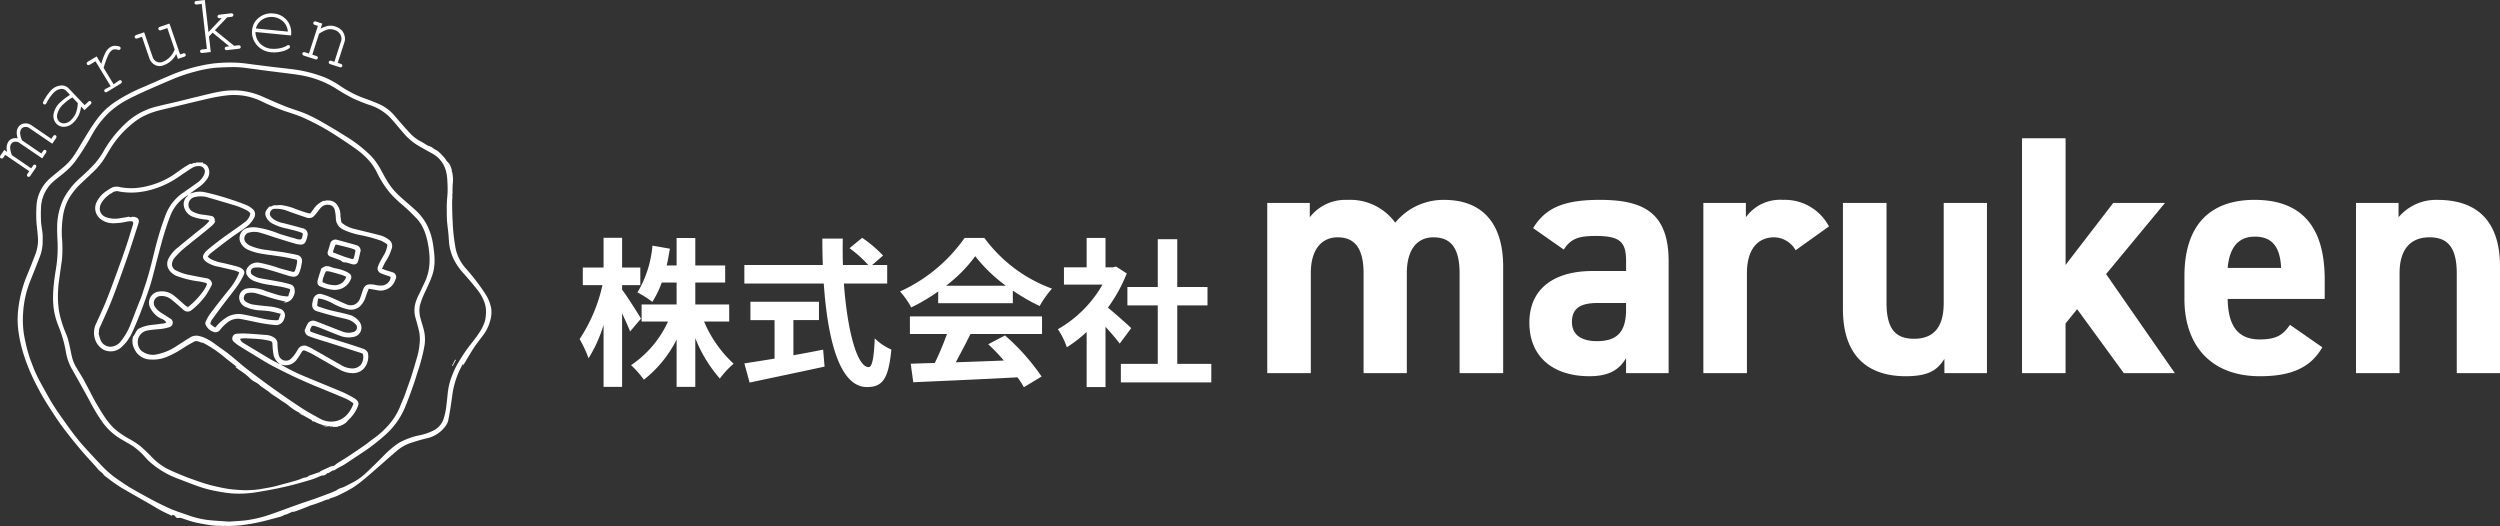
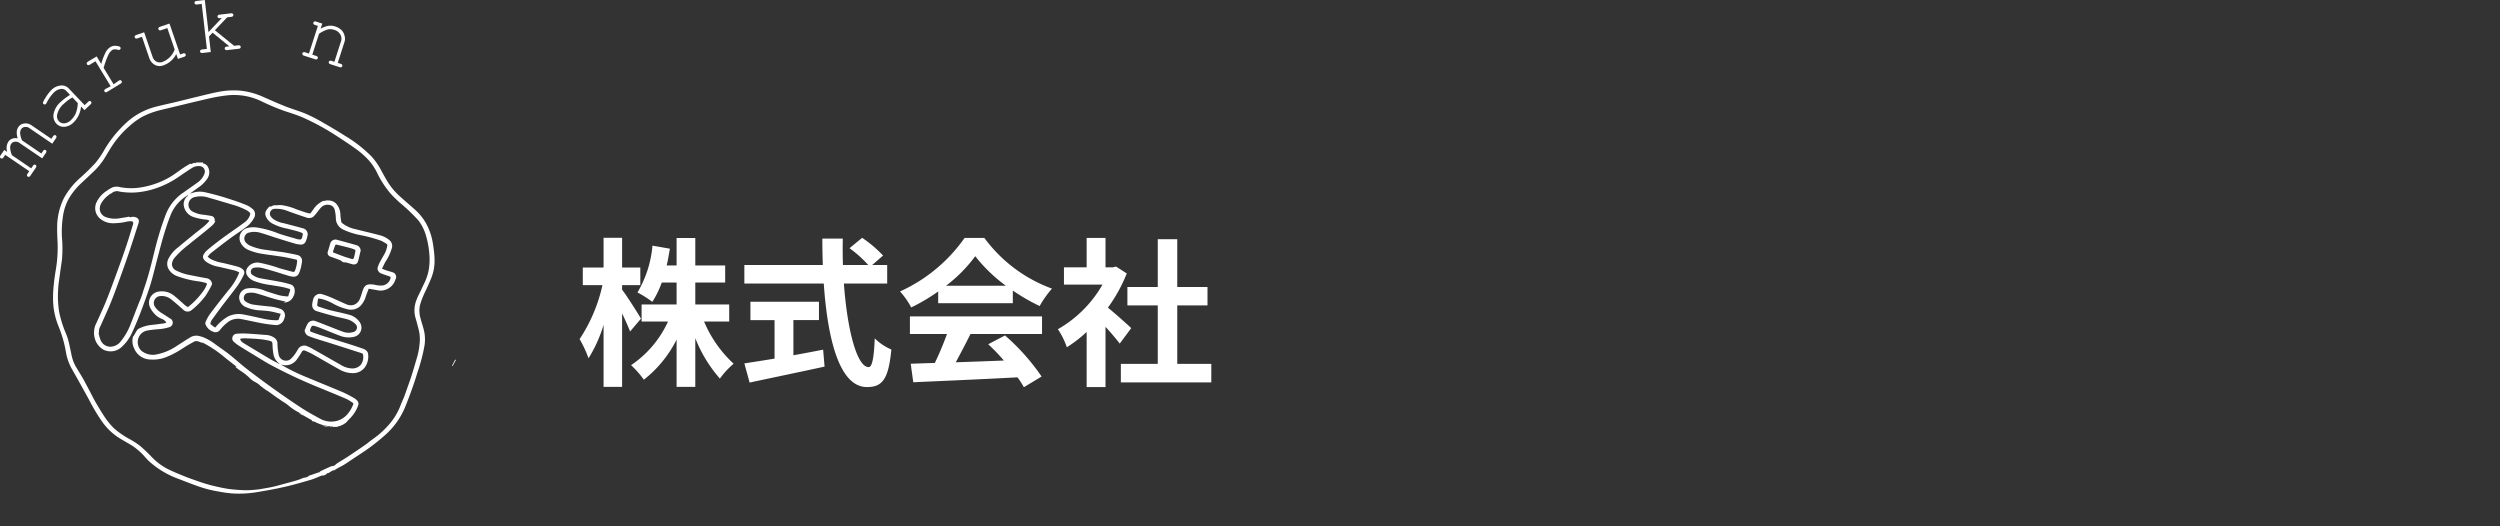
<svg xmlns="http://www.w3.org/2000/svg" width="359.818" height="75.707" viewBox="0 0 359.818 75.707">
  <rect x="0" y="0" width="359.818" height="75.707" fill="#333333" stroke="none" />
  <defs>
    <clipPath id="clip-path">
      <rect id="長方形_23637" data-name="長方形 23637" width="70.736" height="75.707" fill="#fff" />
    </clipPath>
  </defs>
  <g id="グループ_7953" data-name="グループ 7953" transform="translate(-52.109 -38.293)">
    <path id="パス_5401" data-name="パス 5401" d="M9.361-7.843c-.368-.667-2.047-3.312-2.714-4.163v-.667H9.269V-15.2H6.647v-4.278H3.979V-15.2H.989v2.53H3.818A22.918,22.918,0,0,1,.529-4.9a16.641,16.641,0,0,1,1.288,2.76A20.073,20.073,0,0,0,3.979-6.946V1.978H6.647V-8.6c.46.966.9,1.955,1.15,2.6Zm12.7.414V-9.89H17.181v-3.151h4.3V-15.5h-4.3v-3.956H14.49V-15.5H13.064c.184-.782.322-1.587.46-2.415l-2.507-.437a15.848,15.848,0,0,1-2.162,6.739,14.131,14.131,0,0,1,2.139,1.357,13.638,13.638,0,0,0,1.357-2.783H14.49V-9.89H9.453v2.461h3.8A15.087,15.087,0,0,1,7.935-1.15,13.188,13.188,0,0,1,9.775.943,17.01,17.01,0,0,0,14.49-4.83V1.978h2.691V-5.037A19.581,19.581,0,0,0,20.723.782,11.622,11.622,0,0,1,22.7-1.357a17.407,17.407,0,0,1-4.255-6.072ZM31.3-7.636h3.68v-2.645H25.116v2.645h3.473v5.543c-1.656.276-3.174.506-4.347.69L25,1.357c2.967-.644,7.015-1.472,10.787-2.3l-.207-2.438c-1.4.276-2.875.552-4.278.805ZM44.8-12.9v-2.668H42.642l1.564-1.357a17.179,17.179,0,0,0-3.013-2.553l-1.817,1.495a16.283,16.283,0,0,1,2.691,2.415H38.433c-.046-1.242-.046-2.53-.023-3.8H35.466c0,1.265.023,2.553.069,3.8H24.242V-12.9H35.673C36.225-4.807,37.95,2,41.883,2,44.068,2,44.988.943,45.4-3.4a7.694,7.694,0,0,1-2.392-1.61c-.115,2.921-.391,4.14-.874,4.14-1.679,0-3.082-5.313-3.565-12.029Zm8.464.322a20.9,20.9,0,0,0,4.209-4.255,22.384,22.384,0,0,0,4.416,4.255Zm-1.127,2.507H62.882v-1.817A27.793,27.793,0,0,0,66.746-9.66a14.177,14.177,0,0,1,1.771-2.507,21.039,21.039,0,0,1-9.729-7.291H55.936a22.839,22.839,0,0,1-9.292,7.7,10.685,10.685,0,0,1,1.61,2.3,26.556,26.556,0,0,0,3.887-2.3ZM48.07-5.635h5.336a44.169,44.169,0,0,1-1.748,4.163l-3.473.115.368,2.668c3.91-.184,9.591-.414,15-.713a12.194,12.194,0,0,1,.92,1.426L67.022.483a30.933,30.933,0,0,0-5.267-5.911L59.34-4.163a27.414,27.414,0,0,1,2.254,2.346c-2.346.092-4.715.184-6.923.253.69-1.288,1.449-2.714,2.116-4.071h10.3v-2.53H48.07Zm31.855-.851c-.483-.46-2.254-2.047-3.358-2.944a22.324,22.324,0,0,0,2.714-4.922l-1.541-.989-.483.115H76.222v-4.232H73.508v4.232H70.242v2.484h5.543a17.18,17.18,0,0,1-6.417,6.417,10.962,10.962,0,0,1,1.288,2.6,19.033,19.033,0,0,0,2.852-2.208V2h2.714V-6.67C77-5.819,77.786-4.9,78.269-4.255Zm6.624,5.152V-9.752H90.9V-12.4H86.549v-6.877H83.743V-12.4h-4.37v2.645h4.37v8.418H78.43V1.334H91.448V-1.334Z" transform="translate(135 92)" fill="#fff" />
-     <path id="パス_5400" data-name="パス 5400" d="M22.589-14.406c0-3.479,1.568-5.145,3.822-5.145,2.5,0,3.773,1.519,3.773,5.194V0h6.272V-15.337c0-6.37-3.136-9.6-8.477-9.6a8.928,8.928,0,0,0-7.056,3.283,8.008,8.008,0,0,0-6.86-3.283,6.488,6.488,0,0,0-5.439,2.5V-24.5H2.5V0H8.771V-14.406c0-3.479,1.617-5.145,3.871-5.145,2.2,0,3.724,1.274,3.724,5.194V0h6.223Zm17.64,7.154c0,5,3.528,7.693,8.624,7.693,2.842,0,4.312-.931,5.292-2.6V0H60.27V-16.072c0-7.007-3.577-8.869-9.9-8.869-5.047,0-7.791,1.078-9.6,4.067l4.41,3.087c1.029-1.617,2.205-1.96,4.606-1.96,3.528,0,4.361.882,4.361,3.626V-14.7H49.294C44.149-14.7,40.229-12.446,40.229-7.252ZM54.145-9.163c0,3.332-1.372,4.557-4.214,4.557-2.156,0-3.577-.882-3.577-2.744,0-1.911,1.127-2.744,3.675-2.744h4.116Zm29.2-11.956a7.165,7.165,0,0,0-6.615-3.822,6.07,6.07,0,0,0-5.341,2.5V-24.5H65.268V0H71.54V-14.406c0-3.43,1.568-5.145,3.92-5.145a3.617,3.617,0,0,1,3.087,1.862ZM106.085-24.5H99.862v14.406c0,3.381-1.372,5.145-4.263,5.145-2.6,0-3.969-1.323-3.969-5.194V-24.5H85.358V-9.212c0,7.2,4.067,9.653,9.016,9.653,3.234,0,4.557-.833,5.586-2.5V0h6.125Zm18.179,0-6.86,8.918V-33.81h-6.272V0H117.4V-7.154l1.666-2.058L125.783,0h7.35l-9.9-14.259L131.712-24.5ZM149.7-6.958c-.931,1.323-1.764,2.107-4.361,2.107-3.479,0-4.557-2.45-4.606-5.831h13.965v-2.793c0-7.448-3.185-11.466-10.094-11.466-6.37,0-10.094,3.577-10.094,10.976v3.332c0,6.321,3.528,11.074,10.878,11.074,4.41,0,7.252-1.176,8.967-4.165Zm-5.047-12.691c2.352,0,3.626,1.323,3.773,4.508h-7.693C140.973-17.934,142.149-19.649,144.648-19.649ZM159.2,0h6.272V-14.406c0-3.234,1.421-5.145,4.312-5.145,2.548,0,3.92,1.372,3.92,5.194V0h6.223V-15.337c0-7.252-4.018-9.6-8.967-9.6a7.054,7.054,0,0,0-5.635,2.5V-24.5H159.2Z" transform="translate(232 92)" fill="#fff" />
    <g id="グループ_7851" data-name="グループ 7851" transform="translate(52.109 38.293)">
      <g id="グループ_7845" data-name="グループ 7845" clip-path="url(#clip-path)">
        <path id="パス_4171" data-name="パス 4171" d="M86.516,77.457c-.062-.6-.137-1.193-.245-1.782a8.924,8.924,0,0,0-.891-2.533,7.747,7.747,0,0,0-1.718-2.115c-.642-.583-1.311-1.135-1.95-1.72A9.9,9.9,0,0,1,80,67.388c-.376-.589-.716-1.2-1.052-1.815a10.186,10.186,0,0,0-1.413-2.088,19.423,19.423,0,0,0-3.875-3.025c-1.051-.675-2.129-1.31-3.215-1.928A22.8,22.8,0,0,0,68.06,57.31c-.963-.406-1.977-.687-2.95-1.071-1.08-.426-2.142-.9-3.2-1.367a10.719,10.719,0,0,0-3.136-.884,11.2,11.2,0,0,0-3.352.167c-.969.184-1.927.432-2.887.662-1.066.255-2.128.527-3.193.784-1.027.247-2.062.459-3.082.731a9.91,9.91,0,0,0-4.249,2.429,16.766,16.766,0,0,0-2.947,3.685,12.7,12.7,0,0,1-1.308,1.923,29.8,29.8,0,0,1-2.188,2.144,10.723,10.723,0,0,0-2.352,2.921,9.522,9.522,0,0,0-.974,4.237c-.016.772.041,1.546.068,2.319a19.212,19.212,0,0,1-.278,3.866c-.116.69-.211,1.385-.281,2.081-.061.606-.1,1.217-.1,1.826a12.164,12.164,0,0,0,.106,1.647,10.982,10.982,0,0,0,.669,2.438A17.511,17.511,0,0,1,33.5,91.559a7.4,7.4,0,0,0,.925,2.578q1.228,2.16,2.42,4.341a27.008,27.008,0,0,0,1.833,3.081,8.86,8.86,0,0,0,2.222,2.225c.566.374,1.164.7,1.748,1.045a8.932,8.932,0,0,1,1.809,1.4c.38.386.714.822,1.12,1.176a12.846,12.846,0,0,0,4.015,2.4c.827.307,1.644.64,2.474.94.586.212,1.179.411,1.781.574.564.152,1.141.266,1.717.364a18.592,18.592,0,0,0,1.95.263,15.793,15.793,0,0,0,3.586-.206c1.332-.223,2.663-.464,3.979-.767,1.255-.288,2.494-.65,3.73-1.013.5-.146.968-.384,1.455-.571a.99.99,0,0,1,.3-.035.819.819,0,0,0,.551-.334.451.451,0,0,0,.175-.016c.2-.114.4-.246.6-.358.06-.033.155,0,.216-.031.171-.09.33-.2.5-.3.287-.159.583-.3.867-.468.241-.141.47-.3.7-.456.62-.41,1.239-.823,1.86-1.231a28.319,28.319,0,0,0,3.26-2.487,11.042,11.042,0,0,0,3.021-4.129c.673-1.671,1.289-3.362,1.81-5.087a25.346,25.346,0,0,0,1-3.858A5.66,5.66,0,0,0,85.04,88.5c-.138-.58-.338-1.145-.485-1.724a3.921,3.921,0,0,1-.109-1.861,11.472,11.472,0,0,1,.839-2.15c.275-.612.569-1.218.808-1.844a6.506,6.506,0,0,0,.467-2.3,10.853,10.853,0,0,0-.043-1.169m-.786,2.27a7.72,7.72,0,0,1-.7,2.07c-.157.309-.294.627-.442.941-.2.415-.427.816-.581,1.246a4.045,4.045,0,0,0-.223,2.573c.193.654.368,1.313.533,1.974a5.918,5.918,0,0,1,.078,1.981,9.622,9.622,0,0,1-.368,1.888c-.162.542-.314,1.087-.477,1.628-.141.468-.285.935-.44,1.4s-.324.914-.485,1.37c-.144.407-.28.816-.433,1.219-.107.281-.24.552-.356.83-.132.314-.246.636-.389.946A9.4,9.4,0,0,1,80.2,101.8a12.777,12.777,0,0,1-1.8,1.779c-.315.261-.66.487-.987.734-.221.166-.429.351-.655.51q-.773.546-1.559,1.076c-.461.313-.924.624-1.393.925-.408.262-.829.5-1.236.765-.169.109-.307.269-.479.37a.917.917,0,0,1-.23.044,1.8,1.8,0,0,0-.509.177q-.578.256-1.149.53a1.32,1.32,0,0,0-.208.155l.088.067-.033.035-.083-.086c-.41.142-.82.282-1.229.426a.873.873,0,0,0-.335.141c-.238.244-.572.178-.847.3a7.072,7.072,0,0,1-.862.321c-.682.2-1.37.379-2.056.565-.423.115-.844.242-1.271.338-.453.1-.912.177-1.37.257-.336.059-.673.124-1.013.155a14.712,14.712,0,0,1-1.6.095c-.708-.013-1.416-.067-2.12-.141-.513-.054-1.023-.157-1.529-.262-.54-.112-1.077-.238-1.609-.383-.49-.134-.975-.288-1.455-.455-.725-.252-1.452-.5-2.164-.79-.8-.321-1.6-.649-2.367-1.032a8.54,8.54,0,0,1-2.329-1.771,21.629,21.629,0,0,0-1.717-1.614,12.951,12.951,0,0,0-1.322-.855,12.66,12.66,0,0,1-2.384-1.637,11.032,11.032,0,0,1-1.2-1.445c-.508-.742-.966-1.52-1.421-2.3-.3-.519-.565-1.064-.848-1.6-.319-.6-.629-1.206-.965-1.8-.353-.619-.744-1.217-1.1-1.836a5.923,5.923,0,0,1-.573-1.7c-.159-.729-.291-1.466-.5-2.183-.158-.553-.431-1.072-.616-1.618a16.081,16.081,0,0,1-.639-2.271,14.612,14.612,0,0,1-.14-3.2c.029-.741.16-1.479.256-2.216.093-.716.21-1.429.3-2.145a19.282,19.282,0,0,0-.02-3.277,15.007,15.007,0,0,1,.137-2.756,7.451,7.451,0,0,1,.882-2.719,9.927,9.927,0,0,1,1.827-2.236c.589-.562,1.192-1.109,1.776-1.676a9.962,9.962,0,0,0,1.562-1.94c.421-.687.818-1.391,1.279-2.049a13.967,13.967,0,0,1,2.418-2.636,9.449,9.449,0,0,1,1.7-1.206,11.815,11.815,0,0,1,2.794-1.012c2.237-.53,4.468-1.085,6.709-1.6a23.981,23.981,0,0,1,2.559-.453,9.087,9.087,0,0,1,4.968.78,32.2,32.2,0,0,0,3.48,1.468c.9.294,1.816.58,2.686.961a34.858,34.858,0,0,1,4.9,2.7c.848.546,1.69,1.1,2.51,1.69a11.657,11.657,0,0,1,1.97,1.715A7.969,7.969,0,0,1,78.247,65.7a13.991,13.991,0,0,0,1.936,3.027c.417.472.878.908,1.341,1.337a25.833,25.833,0,0,1,2.686,2.555A6.436,6.436,0,0,1,85.346,74.9a12.424,12.424,0,0,1,.451,2.439,8.815,8.815,0,0,1-.068,2.385" transform="translate(-24.017 -40.922)" fill="#fff" />
        <path id="パス_4172" data-name="パス 4172" d="M190.623,281.83l.033-.035-.088-.067a.022.022,0,0,0-.028.016l.083.086" transform="translate(-144.59 -213.787)" fill="#fff" />
-         <path id="パス_4173" data-name="パス 4173" d="M78.68,72.66a5.688,5.688,0,0,0-.857-2.074A30.278,30.278,0,0,0,74.994,66.9a6.226,6.226,0,0,1-1.412-2.734,27.4,27.4,0,0,1-.448-4.026c-.056-.911-.059-1.826-.075-2.739,0-.239.033-.478.044-.717,0-.1-.021-.192-.019-.287s.033-.184.034-.276c.007-.329,0-.659.012-.987.015-.384.07-.768.062-1.151a6.982,6.982,0,0,0-.129-.934c-.006-.038-.05-.07-.083-.113.011-.03.053-.083.042-.121a4.114,4.114,0,0,0-.212-.623,1.439,1.439,0,0,0-.4-.572c-.186-.144-.272-.409-.435-.591a10.674,10.674,0,0,0-.917-.927c-.2-.176-.478-.263-.69-.429a1.8,1.8,0,0,0-.683-.364.673.673,0,0,1-.18-.073c-.338-.2-.664-.422-1.012-.6a5.642,5.642,0,0,1-1.516-1.18c-.726-.774-1.413-1.585-2.111-2.386a6.4,6.4,0,0,0-2.158-1.71c-.771-.348-1.566-.645-2.362-.932a15.472,15.472,0,0,1-3.288-1.682,13.532,13.532,0,0,0-2.243-1.263,19.184,19.184,0,0,0-4.9-1.226c-.936-.123-1.876-.216-2.813-.328-.77-.093-1.538-.2-2.307-.291-.883-.108-1.764-.254-2.651-.3a21.774,21.774,0,0,0-2.658.035,17.016,17.016,0,0,0-2.3.327,24.24,24.24,0,0,0-4.43,1.348c-1.427.6-2.842,1.23-4.263,1.845a24.022,24.022,0,0,0-3.927,2.077,10.474,10.474,0,0,0-2.345,2.142A24.3,24.3,0,0,0,20.7,47.322c-.633,1-1.216,2.034-1.846,3.037a8.191,8.191,0,0,1-1.515,1.817c-.641.562-1.314,1.087-1.965,1.638a5.815,5.815,0,0,0-1.665,2.166,5.579,5.579,0,0,0-.466,1.889,20.911,20.911,0,0,0-.028,2.093c.04.814.17,1.623.225,2.437a5.745,5.745,0,0,1-.316,2.39c-.382,1.034-.794,2.058-1.215,3.077a17.894,17.894,0,0,0-1.333,5.318,12.823,12.823,0,0,0,.088,2.973,21.032,21.032,0,0,0,.464,2.263,25.422,25.422,0,0,0,1.663,4.42,36.278,36.278,0,0,0,2.368,4.215c.6.922,1.192,1.85,1.849,2.729.83,1.11,1.7,2.189,2.593,3.252.709.846,1.472,1.646,2.209,2.468.15.168.28.355.441.511s.367.294.54.452c.073.067.1.191.172.25.485.376.97.755,1.473,1.108.454.319.919.626,1.4.9,1.292.752,2.6,1.484,3.893,2.227.479.274.945.571,1.431.832s.965.475,1.446.714c.1.051.174.057.188-.11.15.073.36.106.409.212.157.341.419.263.681.242a.4.4,0,0,1,.148.016c.643.2,1.277.451,1.931.609.777.187,1.569.318,2.36.436a10.534,10.534,0,0,0,1.407.09,21.53,21.53,0,0,0,2.281-.025,26.631,26.631,0,0,0,2.972-.435c1.164-.243,2.31-.573,3.46-.878a3.671,3.671,0,0,0,.5-.246c.081-.036.181-.026.263-.06.261-.109.517-.229.775-.342a.47.47,0,0,1,.117-.026,1.9,1.9,0,0,0,.306-.047c.262-.086.521-.181.777-.28.485-.188.977-.364,1.45-.579a19.2,19.2,0,0,0,2.094-.744,2.306,2.306,0,0,1,.635-.163.21.21,0,0,0,.071-.029c-.029-.151.106-.1.165-.125a8.918,8.918,0,0,0,.842-.3A23.792,23.792,0,0,0,58.7,98.539a18.605,18.605,0,0,0,2.062-1.561c1.424-1.212,2.808-2.471,4.231-3.684a6.029,6.029,0,0,1,1.831-1.132c.831-.3,1.677-.539,2.531-.758a4.456,4.456,0,0,0,2.6-1.573,2.588,2.588,0,0,0,.536-.95c.236-1.192.425-2.4.582-3.6a12.736,12.736,0,0,1,.932-3.4c.157-.366.358-.713.541-1.069a1.7,1.7,0,0,1,.092-.144l.029.011-.035.254.072-.121c.64-1.054,1.233-2.136,1.968-3.13.348-.471.715-.928,1.052-1.405a5.994,5.994,0,0,0,.813-1.809,4.121,4.121,0,0,0,.144-1.813m-.77,1.006a4.338,4.338,0,0,1-.118.811,6.577,6.577,0,0,1-.513,1.229,15.7,15.7,0,0,1-.969,1.418c-.4.541-.835,1.053-1.217,1.6-.439.633-.858,1.281-1.243,1.947a11.632,11.632,0,0,0-.717,1.5,9.723,9.723,0,0,0-.7,2.669c-.059.611-.122,1.223-.2,1.832a8.844,8.844,0,0,1-.45,2.067,2.9,2.9,0,0,1-1.329,1.5,8.033,8.033,0,0,1-2.051.72,10.144,10.144,0,0,0-3.035,1.117A13.532,13.532,0,0,0,63.1,94.011c-.778.778-1.558,1.555-2.362,2.305a8.729,8.729,0,0,1-2.161,1.528c-.368.177-.723.381-1.094.551-.233.107-.489.163-.725.264-.131.055-.235.171-.364.232-.288.137-.58.268-.879.381-.761.289-1.524.575-2.291.847-.75.266-1.509.5-2.259.771-1.128.4-2.249.822-3.378,1.223-.607.215-1.214.436-1.836.6a18.579,18.579,0,0,1-2.208.464c-.861.116-1.734.144-2.594.21-1-.074-1.989-.118-2.971-.228a12.97,12.97,0,0,1-2.789-.651c-.776-.268-1.558-.525-2.322-.824-.569-.223-1.118-.5-1.668-.763s-1.093-.545-1.628-.836c-.9-.491-1.808-.981-2.693-1.5-.623-.368-1.222-.779-1.82-1.188a13.539,13.539,0,0,1-2.12-1.743c-1-1.034-1.977-2.091-2.939-3.161-.524-.582-1.02-1.192-1.489-1.819-.725-.968-1.428-1.955-2.119-2.948-.4-.582-.79-1.18-1.147-1.791-.5-.859-.969-1.739-1.457-2.608a19.19,19.19,0,0,1-1.195-2.646c-.148-.392-.306-.783-.425-1.184a23.179,23.179,0,0,1-.74-3.118,13.944,13.944,0,0,1-.121-2.877,14.7,14.7,0,0,1,.977-4.6c.468-1.185.954-2.364,1.4-3.556a6.086,6.086,0,0,0,.445-2.105c0-.422.02-.846-.011-1.266s-.12-.827-.17-1.242a8.524,8.524,0,0,1-.067-.873c-.009-.516-.022-1.033.008-1.547a5.26,5.26,0,0,1,1.684-3.786c.524-.47,1.089-.893,1.632-1.341a9.7,9.7,0,0,0,1.568-1.6,35.218,35.218,0,0,0,2.439-3.849,13.346,13.346,0,0,1,2.34-3.1A12.124,12.124,0,0,1,26.241,42.7q1.168-.616,2.374-1.158c1.355-.608,2.718-1.2,4.085-1.775a23.463,23.463,0,0,1,3.649-1.22,15.651,15.651,0,0,1,2.957-.507c.892-.04,1.786-.086,2.678-.07a18.284,18.284,0,0,1,1.879.189c.717.087,1.431.192,2.147.286.736.1,1.473.186,2.21.281.936.121,1.876.216,2.805.374a13.993,13.993,0,0,1,5.246,1.911,26.542,26.542,0,0,0,2.623,1.506,26.011,26.011,0,0,0,2.626,1.022,7.157,7.157,0,0,1,2.948,2.053c.625.7,1.2,1.443,1.827,2.136a8.456,8.456,0,0,0,2,1.61c.593.347,1.2.674,1.8,1.011a4.024,4.024,0,0,1,2.055,2.485,6.2,6.2,0,0,1,.2,1.142c.048.612.07,1.228.064,1.842-.005.492-.075.983-.1,1.475-.02.326-.028.652-.025.978,0,.61,0,1.222.039,1.831.036.574.13,1.144.186,1.717.04.408.061.817.09,1.226a7.252,7.252,0,0,0,.644,2.493,8.98,8.98,0,0,0,1.544,2.213c.648.733,1.285,1.48,1.885,2.252A6.31,6.31,0,0,1,77.7,71.785a4.09,4.09,0,0,1,.209,1.881" transform="translate(-7.988 -28.31)" fill="#fff" />
        <path id="パス_4174" data-name="パス 4174" d="M270.348,214.714l-.069-.036-.457.883.052.026.475-.874" transform="translate(-204.752 -162.907)" fill="#fff" />
        <path id="パス_4175" data-name="パス 4175" d="M270.348,214.714l-.475.874-.052-.026.457-.883.069.036" transform="translate(-204.752 -162.907)" fill="#fff" />
        <path id="パス_4176" data-name="パス 4176" d="M190.54,281.744a.022.022,0,0,1,.028-.016l.088.067-.032.035-.083-.086" transform="translate(-144.59 -213.787)" fill="#fff" />
-         <path id="パス_4177" data-name="パス 4177" d="M160.44,233.776l.978.713c-.2-.125-.414-.24-.608-.378a3.95,3.95,0,0,1-.37-.336" transform="translate(-121.749 -177.399)" fill="#fff" />
+         <path id="パス_4177" data-name="パス 4177" d="M160.44,233.776c-.2-.125-.414-.24-.608-.378a3.95,3.95,0,0,1-.37-.336" transform="translate(-121.749 -177.399)" fill="#fff" />
        <path id="パス_4178" data-name="パス 4178" d="M182.46,248.737l.7.394-.7-.394" transform="translate(-138.458 -188.752)" fill="#fff" />
        <path id="パス_4179" data-name="パス 4179" d="M178.433,246.19l.688.439a1.1,1.1,0,0,1-.688-.439" transform="translate(-135.403 -186.819)" fill="#fff" />
        <path id="パス_4180" data-name="パス 4180" d="M193.175,254.03a2.568,2.568,0,0,1-1.159-.2l1.154.208.005,0" transform="translate(-145.71 -192.614)" fill="#fff" />
        <path id="パス_4181" data-name="パス 4181" d="M201.225,253.015c-.326.1-.651.2-.978.3a.2.2,0,0,1-.138-.015l1.159-.369-.048.09.005-.005" transform="translate(-151.851 -191.934)" fill="#fff" />
        <path id="パス_4182" data-name="パス 4182" d="M.611,77.479l.422.287a1.81,1.81,0,0,1,.156-1.456,1.159,1.159,0,0,1,.557-.449,1.554,1.554,0,0,1,.8-.054,2.639,2.639,0,0,1-.135-.916,1.339,1.339,0,0,1,.219-.69,1.123,1.123,0,0,1,.783-.52,1.434,1.434,0,0,1,1.064.209l2.913,1.985.24-.352a.387.387,0,0,1,.2-.175.233.233,0,0,1,.2.039.236.236,0,0,1,.1.166.376.376,0,0,1-.086.254l-.524.77L4.229,74.334a.9.9,0,0,0-.658-.165.719.719,0,0,0-.513.3,1.048,1.048,0,0,0-.157.6,2.866,2.866,0,0,0,.28,1.034l2.764,1.883.237-.347a.387.387,0,0,1,.2-.175.25.25,0,0,1,.3.2.376.376,0,0,1-.086.254l-.524.769L2.815,76.474a.949.949,0,0,0-.682-.178.7.7,0,0,0-.515.292.961.961,0,0,0-.157.54,3.07,3.07,0,0,0,.267,1.112l2.764,1.883.24-.352a.389.389,0,0,1,.2-.175.251.251,0,0,1,.3.2.376.376,0,0,1-.086.254l-.764,1.122a.374.374,0,0,1-.2.173.235.235,0,0,1-.193-.037.232.232,0,0,1-.107-.168.386.386,0,0,1,.088-.252l.24-.353L.749,78.184l-.24.352a.376.376,0,0,1-.2.173.243.243,0,0,1-.2-.04A.235.235,0,0,1,0,78.5a.377.377,0,0,1,.086-.254Z" transform="translate(0 -55.895)" fill="#fff" />
        <path id="パス_4183" data-name="パス 4183" d="M31.611,54.569l-.5-.527a3.588,3.588,0,0,1-1.067,2.287,2.044,2.044,0,0,1-1.344.642,1.458,1.458,0,0,1-1.145-.466,1.613,1.613,0,0,1-.392-1.391,3.053,3.053,0,0,1,1.048-1.748,6.95,6.95,0,0,1,.58-.488q.327-.249.737-.505l-.562-.593a.9.9,0,0,0-.775-.258,1.825,1.825,0,0,0-1.047.572,5.83,5.83,0,0,0-.963,1.385,1.133,1.133,0,0,1-.137.213.221.221,0,0,1-.17.061.25.25,0,0,1-.174-.083.218.218,0,0,1-.068-.159,2.064,2.064,0,0,1,.323-.646,5.991,5.991,0,0,1,.855-1.158,2.175,2.175,0,0,1,1.4-.683,1.4,1.4,0,0,1,1.121.405l2.3,2.422.488-.463a.4.4,0,0,1,.239-.132.25.25,0,0,1,.25.264.389.389,0,0,1-.142.234Zm-1.728-1.821a4.83,4.83,0,0,0-.648.408,7.072,7.072,0,0,0-.639.54,2.766,2.766,0,0,0-.919,1.526,1.039,1.039,0,0,0,.243.937.981.981,0,0,0,.788.312,1.539,1.539,0,0,0,.971-.491,2.851,2.851,0,0,0,.7-1.026,4.39,4.39,0,0,0,.266-1.4Z" transform="translate(-19.45 -38.718)" fill="#fff" />
        <path id="パス_4184" data-name="パス 4184" d="M53.2,28.862l.661,1.088a8.5,8.5,0,0,1,.666-1.743,1.97,1.97,0,0,1,.64-.687,1.332,1.332,0,0,1,.873-.176q.488.058.57.191a.257.257,0,0,1-.089.363.226.226,0,0,1-.1.035.844.844,0,0,1-.2-.034,1.53,1.53,0,0,0-.463-.056.684.684,0,0,0-.3.092,1.691,1.691,0,0,0-.543.639,11.845,11.845,0,0,0-.708,1.94l1.434,2.361.725-.512a.4.4,0,0,1,.262-.078.232.232,0,0,1,.162.116.235.235,0,0,1,.027.195.387.387,0,0,1-.188.2l-1.884,1.149a.388.388,0,0,1-.257.075.225.225,0,0,1-.158-.111.223.223,0,0,1-.025-.185.387.387,0,0,1,.188-.195l.727-.375L53.03,29.561l-.8.483a.373.373,0,0,1-.258.072.257.257,0,0,1-.193-.312.375.375,0,0,1,.186-.2Z" transform="translate(-39.289 -20.742)" fill="#fff" />
        <path id="パス_4185" data-name="パス 4185" d="M86.584,19.174l-.24-.7a3.268,3.268,0,0,1-1.809,1.611,1.481,1.481,0,0,1-1.193-.016,1.739,1.739,0,0,1-.871-1L81.414,15.99l-.642.22a.376.376,0,0,1-.268.016.242.242,0,0,1-.134-.151.236.236,0,0,1,.015-.2.376.376,0,0,1,.221-.152l1.119-.384L82.948,18.9a1.11,1.11,0,0,0,.559.665,1.049,1.049,0,0,0,.842.048,3.022,3.022,0,0,0,1.769-1.8l-1.057-3.079-.88.3a.373.373,0,0,1-.268.016.241.241,0,0,1-.134-.151.235.235,0,0,1,.015-.2.375.375,0,0,1,.221-.152l1.357-.466L86.9,18.533l.4-.138a.387.387,0,0,1,.266-.019.251.251,0,0,1,.118.344.375.375,0,0,1-.221.152Z" transform="translate(-60.978 -10.693)" fill="#fff" />
        <path id="パス_4186" data-name="パス 4186" d="M118.165,5.256l.257,2.231-1.175.135a.377.377,0,0,1-.265-.041.235.235,0,0,1-.1-.17.232.232,0,0,1,.056-.191.387.387,0,0,1,.249-.1l.674-.078L117.117.565l-.674.078A.377.377,0,0,1,116.178.6a.242.242,0,0,1-.1-.176.235.235,0,0,1,.057-.188.373.373,0,0,1,.248-.1L117.56,0l.532,4.618,1.923-2.035-.256.03a.377.377,0,0,1-.265-.042.235.235,0,0,1-.1-.17.241.241,0,0,1,.056-.194.374.374,0,0,1,.248-.1l1.6-.185a.386.386,0,0,1,.271.041.242.242,0,0,1,.1.176.236.236,0,0,1-.057.188.389.389,0,0,1-.254.1l-.579.067-1.768,1.86,2.767,2.238.579-.067a.4.4,0,0,1,.271.038.25.25,0,0,1,.041.361.385.385,0,0,1-.254.1l-1.623.187a.373.373,0,0,1-.265-.042.25.25,0,0,1-.041-.361.387.387,0,0,1,.249-.1l.352-.041-2.409-1.965Z" transform="translate(-88.084)" fill="#fff" />
-         <path id="パス_4187" data-name="パス 4187" d="M156,11.168l-5.116-.5a2.441,2.441,0,0,0,.662,1.649,2.5,2.5,0,0,0,1.636.761,4.11,4.11,0,0,0,1.2-.07,3.047,3.047,0,0,0,1.052-.392.339.339,0,0,1,.206-.07.226.226,0,0,1,.16.091.248.248,0,0,1,.055.184.284.284,0,0,1-.115.188,2.7,2.7,0,0,1-1.074.459,4.483,4.483,0,0,1-1.529.113,2.971,2.971,0,0,1-2.072-1.057,2.773,2.773,0,0,1-.663-2.132,2.529,2.529,0,0,1,.994-1.8,2.784,2.784,0,0,1,2.082-.586,2.742,2.742,0,0,1,1.948,1,2.812,2.812,0,0,1,.579,2.16m-.458-.558a2.2,2.2,0,0,0-.654-1.428,2.486,2.486,0,0,0-3.027-.3,2.211,2.211,0,0,0-.922,1.28Z" transform="translate(-114.117 -6.063)" fill="#fff" />
        <path id="パス_4188" data-name="パス 4188" d="M183.279,13.084l-.234.726a3.635,3.635,0,0,1,1.136-.41,2.2,2.2,0,0,1,.977.1,2.249,2.249,0,0,1,.925.557,1.727,1.727,0,0,1,.4.756,1.542,1.542,0,0,1,0,.9l-.976,3.023.406.131a.388.388,0,0,1,.225.145.233.233,0,0,1,.018.2.237.237,0,0,1-.13.148.378.378,0,0,1-.268-.011l-1.286-.415a.385.385,0,0,1-.229-.15.25.25,0,0,1,.111-.346.4.4,0,0,1,.273.015l.4.129.95-2.943a1.2,1.2,0,0,0-.094-.98,1.457,1.457,0,0,0-.881-.672,1.767,1.767,0,0,0-.885-.074,4.646,4.646,0,0,0-1.3.631l-.972,3.012.543.175a.387.387,0,0,1,.224.145.25.25,0,0,1-.112.346.375.375,0,0,1-.268-.011l-1.566-.506a.375.375,0,0,1-.224-.148.236.236,0,0,1-.019-.2.233.233,0,0,1,.13-.15.387.387,0,0,1,.267.014l.543.175,1.286-3.983-.406-.131a.376.376,0,0,1-.224-.148.24.24,0,0,1-.017-.2.234.234,0,0,1,.129-.147.373.373,0,0,1,.268.01Z" transform="translate(-136.897 -9.688)" fill="#fff" />
        <path id="パス_4189" data-name="パス 4189" d="M196.8,254.676h.01l-.006,0Z" transform="translate(-149.343 -193.257)" fill="#fff" />
        <path id="パス_4190" data-name="パス 4190" d="M201.222,253.016c-.325.1-.649.2-.975.3a.2.2,0,0,1-.138-.015l1.159-.369-.045.086" transform="translate(-151.851 -191.934)" fill="#fff" />
        <path id="パス_4191" data-name="パス 4191" d="M199.672,143.778c-.936-.268-1.878-.516-2.816-.776a.767.767,0,0,0-.953.534c-.124.389-.224.786-.357,1.171a.576.576,0,0,0,.364.72c.378.132.755.266,1.128.41a1.4,1.4,0,0,1,.537.274.4.4,0,0,0,.268.13c.118.021.244.006.359.035.271.068.538.152.806.231.416.124.761,0,.872-.366.157-.522.266-1.059.4-1.59a.863.863,0,0,0-.6-.775m-.392,1.863c-.017.063-.129.1-.2.157-.4-.122-.779-.224-1.147-.354-.51-.181-1.01-.388-1.519-.573a.153.153,0,0,1-.113-.215c.1-.3.2-.593.311-.883a.219.219,0,0,1,.193-.068q.912.215,1.818.451a6.51,6.51,0,0,1,.757.249.259.259,0,0,1,.136.2c-.061.348-.139.693-.232,1.034" transform="translate(-148.366 -108.493)" fill="#fff" />
-         <path id="パス_4192" data-name="パス 4192" d="M194.056,159.884a1.578,1.578,0,0,0-.457-.281,6.1,6.1,0,0,0-1.576-.483,4.578,4.578,0,0,1-.7-.215,1.63,1.63,0,0,0-.66-.1,2.288,2.288,0,0,0-.636.333c-.028.016-.04.068-.052.1-.143.45-.294.9-.423,1.351a1.748,1.748,0,0,0-.1.643.655.655,0,0,0,.463.511,5.9,5.9,0,0,0,2.018.487,4.879,4.879,0,0,0,.653-.082,2.474,2.474,0,0,0,1.65-1.414.642.642,0,0,0-.182-.859m-2.1,1.672a3.768,3.768,0,0,1-1.57-.354,1.385,1.385,0,0,0-.19-.06,1.67,1.67,0,0,1,.157-.821,5.611,5.611,0,0,1,.265-.668.221.221,0,0,1,.169-.112,3.218,3.218,0,0,1,.59.092c.57.153,1.138.313,1.7.486a4.1,4.1,0,0,1,.519.238,1.7,1.7,0,0,1-1.64,1.2" transform="translate(-143.762 -120.502)" fill="#fff" />
        <path id="パス_4193" data-name="パス 4193" d="M99,112.708c-.271-.092-.549-.161-.82-.251-.211-.07-.417-.156-.652-.245.181-.363.33-.7.51-1.015a7.036,7.036,0,0,0,.921-1.991,1.08,1.08,0,0,0-.4-1.143,3.475,3.475,0,0,0-1.309-.661c-1.138-.3-2.283-.566-3.423-.855a4.871,4.871,0,0,1-1.8-.729c-.131-.1-.316-.208-.347-.343a6.779,6.779,0,0,1-.135-1.093,2.468,2.468,0,0,0-.389-1.243,1.558,1.558,0,0,0-1.279-.753c-.165-.006-.33,0-.5,0l.013.105c-.283-.145-.5.056-.694.164a3.232,3.232,0,0,0-.976.917c-.122.165-.234.338-.354.5a1.547,1.547,0,0,1-.118.13l.02.058a3.1,3.1,0,0,1-.5-.073c-.51-.161-1.016-.337-1.521-.513a8.308,8.308,0,0,0-2.223-.619c-.3-.018-.594.038-.893.023a.625.625,0,0,0-.314.059.662.662,0,0,1-.442.125c-.031-.006-.078.028-.1.057a3.209,3.209,0,0,0-.367.446.94.94,0,0,0-.143.762,2.04,2.04,0,0,0,.905,1.136,7.476,7.476,0,0,0,2.286.792c.56.157,1.133.271,1.682.459.6.2.551.181.394.807-.061.245-.179.313-.424.279a1.864,1.864,0,0,1-.275-.047c-.89-.263-1.79-.5-2.667-.8a13.885,13.885,0,0,0-3.108-.868,3.593,3.593,0,0,0-1.372.055,1.515,1.515,0,0,0-1.088,1.929,2.169,2.169,0,0,0,1.089,1.188,8.117,8.117,0,0,0,2.322.641c.481.094.971.14,1.457.211.538.079,1.078.148,1.612.246s1.043.223,1.564.333c.139.029.18.1.171.242a4.469,4.469,0,0,1-.3,1.343.255.255,0,0,1-.34.181c-.625-.161-1.248-.327-1.868-.5a19.042,19.042,0,0,0-2.916-.8,1.691,1.691,0,0,0-1.63.6,1,1,0,0,0-.078,1.3,2.1,2.1,0,0,0,1.065.772,10.65,10.65,0,0,0,2.3.538c.547.1,1.1.171,1.644.28.376.075.743.195,1.123.3a2.224,2.224,0,0,1-.044.338,4.553,4.553,0,0,0-.19.562c-.024.146-.088.167-.2.154a7.78,7.78,0,0,1-1.091-.152c-.693-.189-1.375-.421-2.058-.644a4.74,4.74,0,0,0-2.655-.346,1.338,1.338,0,0,0-1.1,1.265,1.523,1.523,0,0,0,.959,1.412,5.993,5.993,0,0,0,2.263.484c.447.039.9.068,1.337.146.464.082.918.217,1.427.34l-.322.873a1.1,1.1,0,0,1-.209.051,8.884,8.884,0,0,1-2-.223c-.981-.211-1.958-.444-2.945-.624a3.5,3.5,0,0,0-2.084.292,6.539,6.539,0,0,0-1.865,1.606,3.084,3.084,0,0,1-.339-.214c-.442-.364-.442-.24-.212-.8a.251.251,0,0,1,.03-.052c.464-.632.921-1.27,1.394-1.9.8-1.063,1.639-2.1,2.421-3.181a10.962,10.962,0,0,0,.817-1.466.6.6,0,0,0-.186-.787,1.788,1.788,0,0,0-.588-.329c-.751-.21-1.51-.394-2.269-.574a5.631,5.631,0,0,1-1.776-.585,4.537,4.537,0,0,1-.385-.307,3.592,3.592,0,0,1,.437-.5c.9-.7,1.795-1.4,2.711-2.077.791-.583,1.622-1.111,2.4-1.7a3.7,3.7,0,0,0,1.111-1.286,1,1,0,0,0-.3-1.387,2.947,2.947,0,0,0-.692-.442c-.673-.273-1.352-.54-2.046-.752a38.827,38.827,0,0,0-4.028-1.139,3.47,3.47,0,0,0-1.336-.021c-.263.052-.518.142-.776.214.013-.04.052-.062.089-.088l1.058-.76a4.693,4.693,0,0,0,1.312-1.289,1.609,1.609,0,0,0-.057-1.922,1.5,1.5,0,0,0-.308-.214l.023-.042-.185.04-.109-.2h-1l-.05.123c-.151-.112-.288-.043-.424.016-.066.029-.165.107-.188.088-.129-.105-.225,0-.309.045-.307.172-.611.354-.9.552-.6.405-1.171.855-1.789,1.23a12.027,12.027,0,0,1-4.793,1.608,8.793,8.793,0,0,1-2.44-.105,1.837,1.837,0,0,0-1.1.022,5.872,5.872,0,0,0-.838.5,4.024,4.024,0,0,0-1.431,1.574,1.968,1.968,0,0,0,.4,2.371,2.912,2.912,0,0,0,1.883.727,9.03,9.03,0,0,0,2.15-.259,2.544,2.544,0,0,1,.631-.021c.063,0,.157.111.169.182a.75.75,0,0,1-.041.335c-.319,1.029-.626,2.063-.969,3.084-.4,1.185-.819,2.363-1.248,3.537-.513,1.4-1.021,2.813-1.577,4.2-.44,1.1-.946,2.169-1.431,3.249a3.04,3.04,0,0,0-.272,2.216,2.707,2.707,0,0,0,1.184,1.63,2.309,2.309,0,0,0,2.694-.341,6.319,6.319,0,0,0,1.52-2.1c.782-1.684,1.43-3.422,2.049-5.171.261-.739.521-1.48.731-2.235.36-1.293.675-2.6,1.02-3.9.27-1.016.534-2.036.845-3.04.285-.92.593-1.837.958-2.728a5.817,5.817,0,0,1,2.164-2.527c.072-.05.145-.1.218-.146l.055.067a1.686,1.686,0,0,0-.219.174A1.511,1.511,0,0,0,69,103.1a2.073,2.073,0,0,0,1.392,1.672,8.261,8.261,0,0,0,1.691.359,1.169,1.169,0,0,1,.621.183,8.876,8.876,0,0,1-.642.664c-.488.412-1,.8-1.493,1.2-.8.653-1.611,1.3-2.4,1.972a4.777,4.777,0,0,0-1.377,1.635,1.585,1.585,0,0,0-.023,1.391,2.277,2.277,0,0,0,1.275,1.1,13.707,13.707,0,0,0,3.2.77c.3.049.6.125.895.2.166.041.229.144.147.312a5.5,5.5,0,0,1-.275.575,10.922,10.922,0,0,1-1.815,2.1c-.207.191-.429.366-.64.545l-.029-.014.049-.079a.945.945,0,0,1-.271-.111c-.548-.473-1.069-.979-1.636-1.427A2.775,2.775,0,0,0,65.4,115.5a1.622,1.622,0,0,0-1.312,2.143,3.127,3.127,0,0,0,.634.981,2.661,2.661,0,0,0,1.06.782,1.39,1.39,0,0,1,.716.551,1.425,1.425,0,0,1-.3.115c-.643.087-1.285.181-1.931.24a5.233,5.233,0,0,0-1.716.516.661.661,0,0,0-.271.229c-.191.3-.361.609-.533.906l-.023-.069a2.347,2.347,0,0,0,.11,1.726,2.59,2.59,0,0,0,2.422,1.663,5.186,5.186,0,0,0,2.088-.3,13.049,13.049,0,0,0,2.526-1.322c.537-.345,1.089-.667,1.651-.968a.792.792,0,0,1,.521-.03,5.661,5.661,0,0,1,.738.291l-.22-.189a17.118,17.118,0,0,1,3.463,2.315l1.571,1.232-.028.043-.182-.04c.2.158.383.307.571.442.21.151.433.283.639.439a7.646,7.646,0,0,1,.785.64,3.256,3.256,0,0,0,.945.716,2.553,2.553,0,0,1,.457.288c.111.082.2.2.308.279.382.27.771.531,1.157.8l.978.713c.21.142.421.282.629.425.108.074.211.155.32.227a7.645,7.645,0,0,1,.794.528,7.83,7.83,0,0,0,1.619,1.1l.688.439.283.175.7.394c.048.02.122.027.14.062.093.178.116.2.318.239l-.051-.077a5.917,5.917,0,0,0,2.811.768l-.017.07-.429-.022c.034.021.069.054.1.053.207-.008.414-.028.62-.038a2.367,2.367,0,0,0,1.177-.352l0,0a2.27,2.27,0,0,0,.41-.242c.179-.162.321-.364.494-.533a5.146,5.146,0,0,0,1.26-1.931.646.646,0,0,0-.146-.74,1.829,1.829,0,0,0-.334-.289,17.037,17.037,0,0,0-1.592-.847c-1.747-.745-3.512-1.449-5.263-2.186a27.678,27.678,0,0,1-3.382-1.622c-.107-.063-.219-.117-.351-.188.047-.011.061-.02.072-.017a1.973,1.973,0,0,0,2.2-.781,11.908,11.908,0,0,0,.7-1.07.337.337,0,0,1,.472-.168,10.885,10.885,0,0,1,1.066.5c1.27.713,2.524,1.455,3.8,2.16a3.866,3.866,0,0,0,2.115.571,2.093,2.093,0,0,0,1.594-.807,2.645,2.645,0,0,0,.5-1.855.811.811,0,0,0-.363-.661,1.758,1.758,0,0,0-.391-.2c-.592-.2-1.184-.406-1.781-.595-1.323-.417-2.651-.821-3.974-1.241-.552-.175-1.1-.368-1.642-.566-.218-.08-.245-.168-.179-.389a1.191,1.191,0,0,1,.055-.15c.162-.362.174-.411.629-.3a7.625,7.625,0,0,1,.9.316c.876.345,1.741.716,2.624,1.042a3.387,3.387,0,0,0,2.072.182,1.351,1.351,0,0,0,.877-2.042,2.621,2.621,0,0,0-1.592-1.144c-.918-.26-1.862-.429-2.787-.666-.539-.138-1.063-.334-1.6-.5a.229.229,0,0,1-.177-.273c.037-.289.077-.577.119-.889.179.023.331.036.48.064a6.562,6.562,0,0,1,1.642.645,7.906,7.906,0,0,0,2.216.856,1.939,1.939,0,0,0,1.745-.488,3.333,3.333,0,0,0,.8-1.411c.122-.363.268-.717.406-1.08.414.073.779.139,1.145.2a2.233,2.233,0,0,0,2.7-1.524A.7.7,0,0,0,99,112.708M68.861,101.3a6.839,6.839,0,0,0-2.448,3.1,44.7,44.7,0,0,0-1.645,5.388c-.437,1.753-.859,3.511-1.46,5.218-.133.377-.229.767-.368,1.142-.182.493-.394.975-.586,1.465-.353.9-.688,1.81-1.052,2.706a8.868,8.868,0,0,1-1.312,2.273,1.94,1.94,0,0,1-1.551.846,1.534,1.534,0,0,1-1.4-.927,5.5,5.5,0,0,1-.295-1.035l.051-.008a1.634,1.634,0,0,1,.238-1.04c.425-.984.884-1.953,1.3-2.942.377-.9.724-1.819,1.059-2.739.566-1.554,1.127-3.11,1.66-4.675.509-1.5.98-3,1.465-4.508a.583.583,0,0,0-.368-.734,1.067,1.067,0,0,0-.762-.038c-.057.029-.156-.023-.234-.041-.028-.006-.059-.035-.082-.029-.384.1-.777.144-1.166.206a3.839,3.839,0,0,1-2.036-.116,1.367,1.367,0,0,1-.922-.914,1.574,1.574,0,0,1,.2-1.142,3.946,3.946,0,0,1,1.387-1.374,1,1,0,0,0,.138-.08,1.141,1.141,0,0,1,1.073-.194,10.129,10.129,0,0,0,2.508.114,11.7,11.7,0,0,0,2.709-.575,13.079,13.079,0,0,0,3.334-1.678c.632-.439,1.272-.867,1.923-1.276a1.777,1.777,0,0,1,1.039-.251.789.789,0,0,1,.733,1.06,2.669,2.669,0,0,1-1.07,1.347c-.676.5-1.372.963-2.05,1.456m29.87,12.348a1.4,1.4,0,0,1-1.065.962,3.234,3.234,0,0,1-1.209-.1,3.279,3.279,0,0,0-.855-.04c-.513.07-.722.473-.869.917-.12.362-.224.731-.369,1.083a1.462,1.462,0,0,1-.966.951,1.547,1.547,0,0,1-1-.094c-.755-.32-1.493-.679-2.249-1a10.668,10.668,0,0,0-1.4-.493,1.015,1.015,0,0,0-1.132.793,3.73,3.73,0,0,0-.141.745.894.894,0,0,0,.633.942q1.272.386,2.557.728c.582.156,1.177.266,1.759.422a2.633,2.633,0,0,1,1.239.672.674.674,0,0,1-.289,1.19,2.24,2.24,0,0,1-1.461-.05c-.772-.273-1.53-.586-2.294-.883-.546-.212-1.09-.427-1.638-.633a.935.935,0,0,0-1.177.385,4.258,4.258,0,0,0-.283.613c-.011.024,0,.059-.018.077-.219.275-.059.538.069.761a.92.92,0,0,0,.444.326c.394.16.8.294,1.206.423.618.2,1.241.382,1.861.578q1.384.437,2.765.881c.57.182,1.137.371,1.71.544a.3.3,0,0,1,.241.261,1.866,1.866,0,0,1-.317,1.41,1.6,1.6,0,0,1-1.353.537,3.341,3.341,0,0,1-1.581-.533c-1.4-.793-2.8-1.6-4.2-2.39-.22-.124-.462-.209-.692-.317a1.067,1.067,0,0,0-1.119.319c-.17.253-.315.521-.484.774a4.15,4.15,0,0,1-.731.84,1.077,1.077,0,0,1-1.661-.611,8.17,8.17,0,0,1-.185-1.712,1.019,1.019,0,0,0-.446-.781,2.351,2.351,0,0,0-1.342-.412c-.934-.079-1.868-.15-2.8-.2a8.872,8.872,0,0,0-1.32.04.637.637,0,0,0-.577.534.585.585,0,0,0,.139.552,4.717,4.717,0,0,0,.812.637c.927.584,1.863,1.152,2.8,1.719.62.376,1.233.766,1.873,1.1q1.514.8,3.061,1.539c.884.423,1.783.813,2.682,1.2.635.276,1.282.526,1.922.792,1.066.442,2.136.875,3.193,1.337a7.2,7.2,0,0,1,.836.525c.118.072.1.163.056.257a4.678,4.678,0,0,1-.922,1.493,3,3,0,0,1-1.9.936,3.279,3.279,0,0,1-1.93-.4c-.907-.491-1.814-.988-2.678-1.549-1.314-.854-2.6-1.746-3.88-2.657q-2-1.426-3.949-2.923c-.864-.666-1.665-1.413-2.52-2.09-.648-.513-1.336-.974-2.006-1.459a7.487,7.487,0,0,0-1.8-1.054,5.665,5.665,0,0,0-.667-.189,1.687,1.687,0,0,0-1.265.263c-.612.365-1.2.763-1.807,1.143a7.851,7.851,0,0,1-2.94,1.256A2.6,2.6,0,0,1,62.879,124a1.74,1.74,0,0,1-.31-2.019,1.683,1.683,0,0,1,1.281-.888c.445-.085.9-.119,1.351-.169a6.572,6.572,0,0,0,1.694-.29.674.674,0,0,0,.11-1.276c-.355-.241-.722-.465-1.081-.7a3.183,3.183,0,0,1-1.058-.943,1,1,0,0,1,.758-1.566,2.185,2.185,0,0,1,1.65.544c.587.469,1.151.969,1.711,1.471a.873.873,0,0,0,1.156-.005,10.76,10.76,0,0,0,1.991-2.045,16.075,16.075,0,0,0,.862-1.481c.252-.435-.24-.97-.634-1.038-.842-.143-1.68-.31-2.517-.478a6.88,6.88,0,0,1-1.869-.618,1.017,1.017,0,0,1-.671-.881,1.556,1.556,0,0,1,.418-1.032,13.49,13.49,0,0,1,1.9-1.773c.737-.6,1.486-1.19,2.226-1.789.42-.34.837-.683,1.245-1.037a2.045,2.045,0,0,0,.342-.406,1.648,1.648,0,0,0,.129-.349l-.083.13c-.018-.025-.036-.04-.035-.053a.577.577,0,0,0-.493-.693c-.348-.069-.7-.117-1.051-.168A4.07,4.07,0,0,1,70.306,104a1.1,1.1,0,0,1-.627-1.046,1.14,1.14,0,0,1,.939-1.063,3.594,3.594,0,0,1,1.961.094c1.152.328,2.3.672,3.447,1.014a10.089,10.089,0,0,1,2.039.808,1.97,1.97,0,0,1,.432.324.333.333,0,0,1,.068.269,2.143,2.143,0,0,1-.886,1.188c-.709.534-1.448,1.03-2.171,1.547-.508.363-1.015.727-1.511,1.106-.553.424-1.1.852-1.633,1.306a2.354,2.354,0,0,0-.528.67c-.177.333,0,.685.37.983a4.395,4.395,0,0,0,1.815.73c.8.189,1.606.364,2.4.564a3.274,3.274,0,0,1,.57.26,8.9,8.9,0,0,1-1.568,2.564c-.914,1.149-1.822,2.3-2.7,3.477a5.824,5.824,0,0,0-.6,1.132.553.553,0,0,0,.055.4,1.857,1.857,0,0,0,1.268,1.019.8.8,0,0,0,.774-.326,5.934,5.934,0,0,1,1.309-1.247,2.422,2.422,0,0,1,1.7-.322c1.027.193,2.045.435,3.074.621.663.12,1.337.2,2.009.256a1.226,1.226,0,0,0,1.11-.812,2.983,2.983,0,0,0,.129-.4A.99.99,0,0,0,82.93,118a6.377,6.377,0,0,0-1.649-.363c-.82-.079-1.642-.157-2.454-.291a2.946,2.946,0,0,1-.907-.4.567.567,0,0,1-.271-.608.691.691,0,0,1,.564-.633,2.747,2.747,0,0,1,1.074.013c.892.234,1.761.55,2.648.806.586.169,1.186.292,1.747.428l-.337.107a1.376,1.376,0,0,0,1.418-.837,1.521,1.521,0,0,0,.113-1.314.88.88,0,0,0-.411-.41,14.739,14.739,0,0,0-1.66-.415c-1-.193-2.015-.337-3.014-.544a3.175,3.175,0,0,1-.864-.409.531.531,0,0,1-.265-.6.56.56,0,0,1,.5-.464,2.811,2.811,0,0,1,.932,0c.708.161,1.4.372,2.1.577.606.178,1.2.385,1.811.561a2.926,2.926,0,0,0,.841.159c.47-.008.68-.3.839-.742a5.667,5.667,0,0,0,.206-.7c.059-.265.1-.534.134-.8a.846.846,0,0,0-.652-.879c-.621-.148-1.25-.258-1.879-.371-.38-.068-.765-.115-1.148-.168-.49-.068-.982-.121-1.47-.2a7.733,7.733,0,0,1-2.442-.666,1.744,1.744,0,0,1-.4-.3A.875.875,0,0,1,78.436,107a2.97,2.97,0,0,1,1.647.058c.8.229,1.583.511,2.376.761.878.276,1.758.548,2.64.807a3.708,3.708,0,0,0,.69.11.712.712,0,0,0,.753-.427,3.684,3.684,0,0,0,.286-.949.875.875,0,0,0-.661-.96c-.921-.263-1.851-.493-2.777-.738a3.767,3.767,0,0,1-1.542-.626,1.929,1.929,0,0,1-.35-.382.7.7,0,0,1,.579-1.06,4.291,4.291,0,0,1,1.9.323c.862.309,1.725.619,2.6.9a1.077,1.077,0,0,0,1.024-.057,3.263,3.263,0,0,0,.5-.545c.23-.277.43-.583.683-.837a1.257,1.257,0,0,1,1.121-.355.925.925,0,0,1,.823.722,5.663,5.663,0,0,1,.159,1.169,1.818,1.818,0,0,0,1.094,1.682,10.416,10.416,0,0,0,2.383.766,21.006,21.006,0,0,1,3.012.811,5.865,5.865,0,0,1,.847.484.219.219,0,0,1,.077.182,3.766,3.766,0,0,1-.447,1.32c-.25.42-.493.845-.714,1.28a4.429,4.429,0,0,0-.256.713.866.866,0,0,0,.422.7c.227.092.457.174.688.255.213.075.429.141.641.216.163.058.152.191.109.317M82.78,125.882l-.032.04c-.44-.236-.888-.457-1.317-.711q-1.855-1.1-3.7-2.221c-.432-.262-.538-.394-.625-.686a3.144,3.144,0,0,1,.565-.081c.712.025,1.424.055,2.133.115a10.424,10.424,0,0,1,1.4.211c.552.124.551.17.573.742a9.424,9.424,0,0,0,.12,1.158,2.127,2.127,0,0,0,.879,1.433" transform="translate(-42.552 -73.536)" fill="#fff" />
      </g>
    </g>
  </g>
</svg>